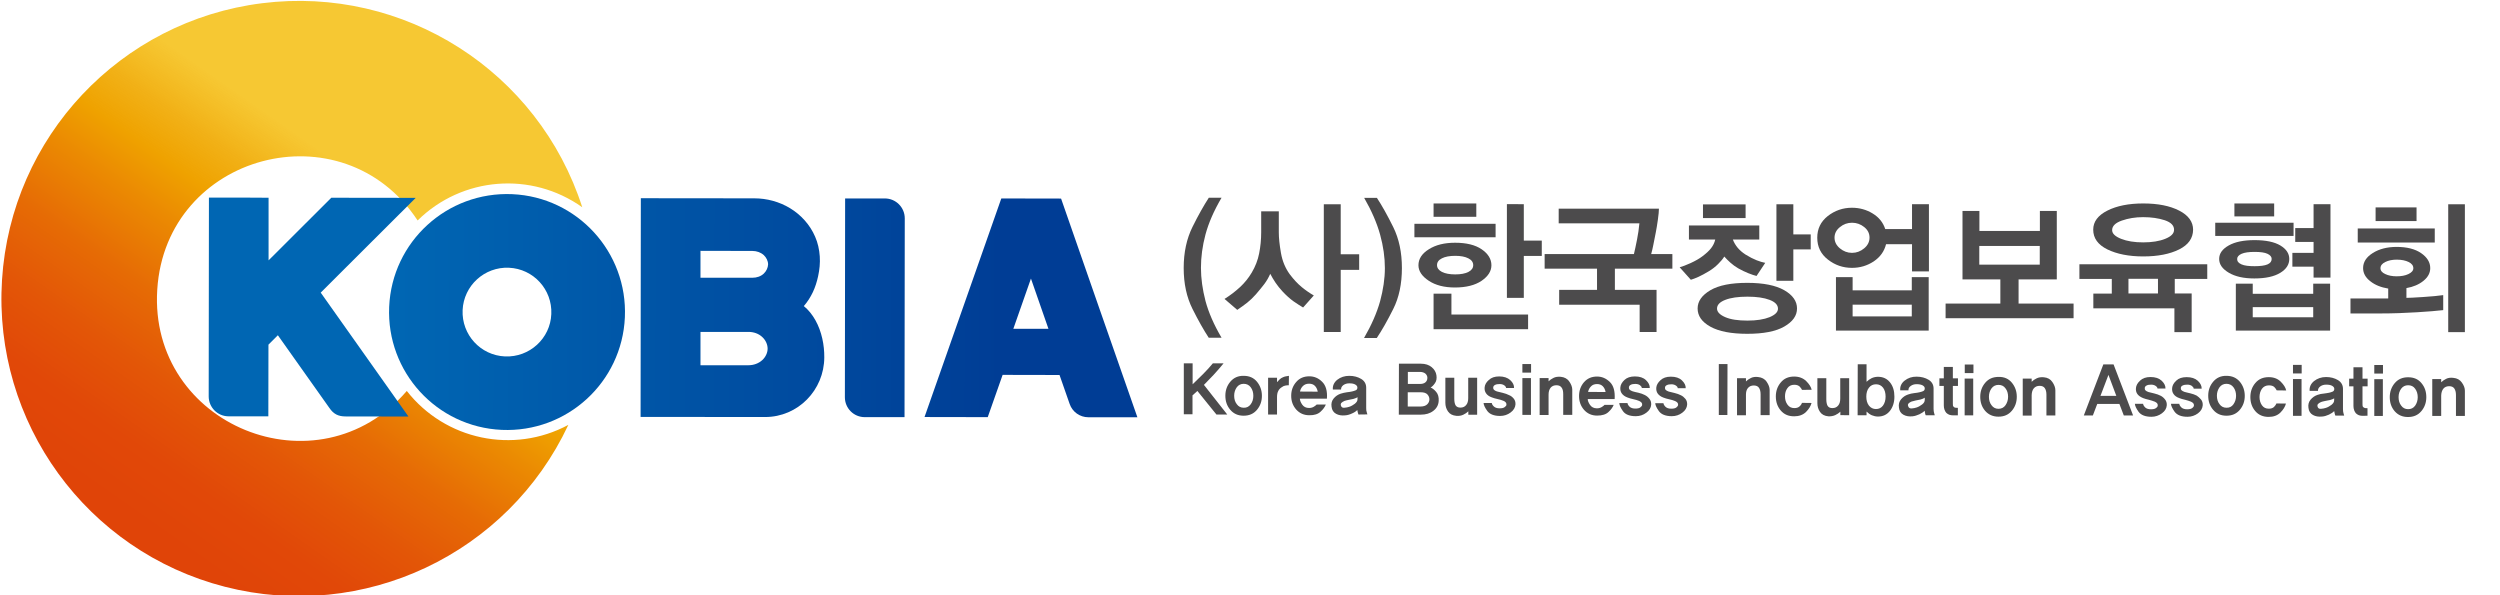
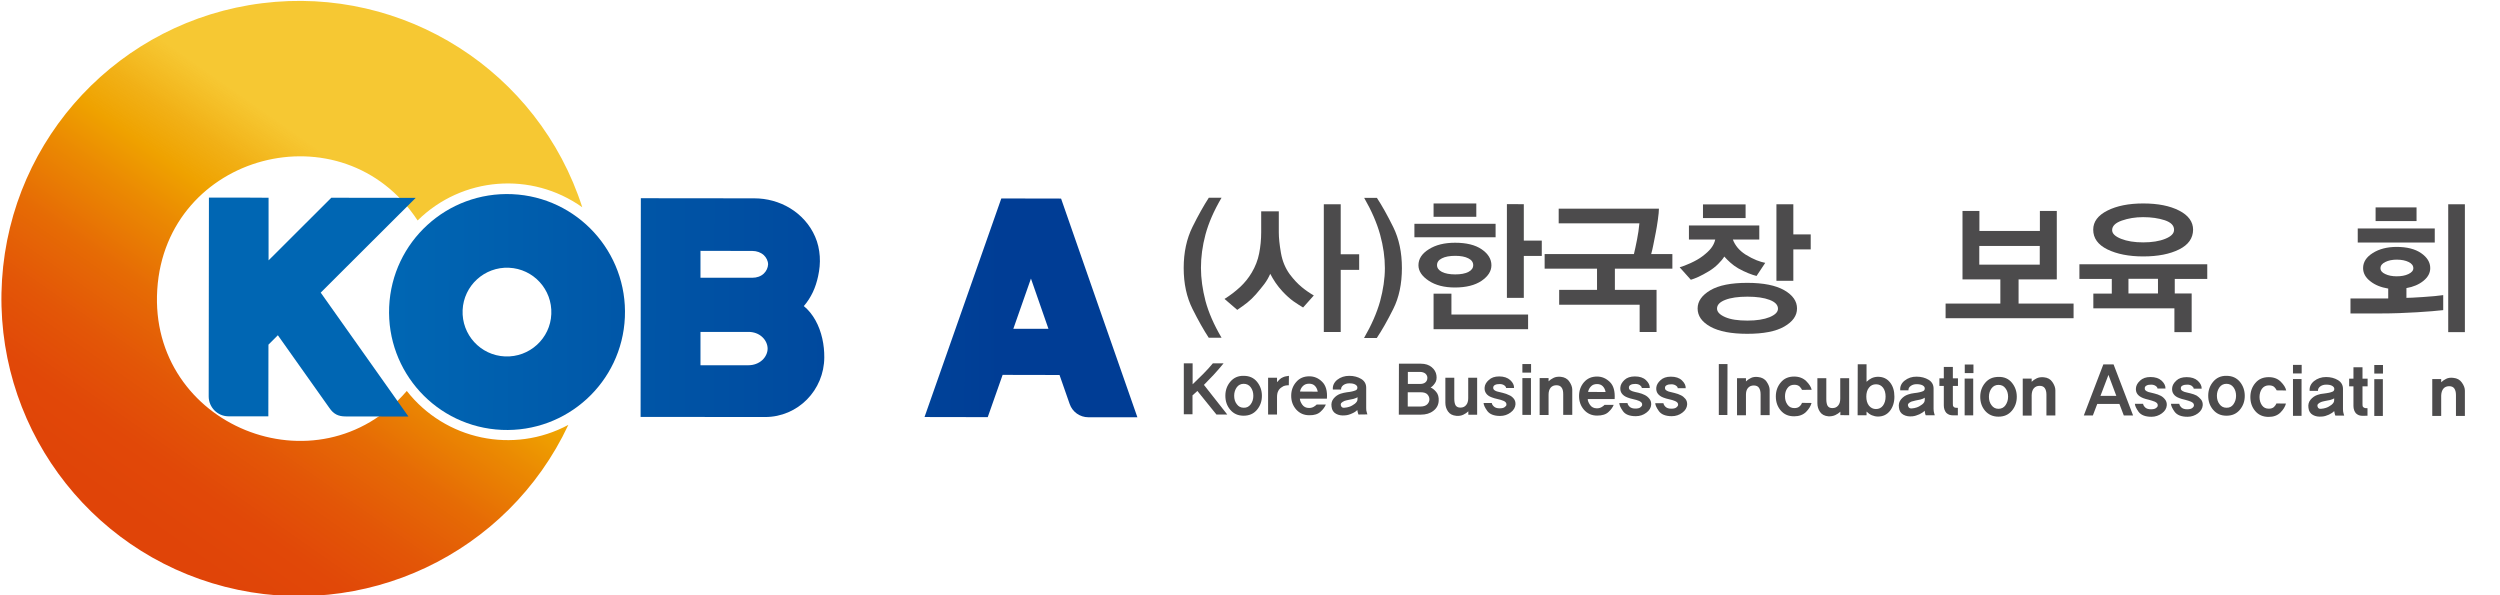
<svg xmlns="http://www.w3.org/2000/svg" version="1.1" id="레이어_1" x="0px" y="0px" viewBox="0 0 210 50" style="enable-background:new 0 0 210 50;" xml:space="preserve">
  <style type="text/css">
	.st0{fill:url(#SVGID_1_);}
	.st1{fill:url(#SVGID_2_);}
	.st2{fill:url(#SVGID_3_);}
	.st3{fill:url(#SVGID_4_);}
	.st4{fill:url(#SVGID_5_);}
	.st5{fill:url(#SVGID_6_);}
	.st6{fill:#4C4B4C;}
</style>
  <g>
    <linearGradient id="SVGID_1_" gradientUnits="userSpaceOnUse" x1="11.896" y1="43.956" x2="31.55" y2="15.888">
      <stop offset="0" style="stop-color:#E04408" />
      <stop offset="0.149" style="stop-color:#E14808" />
      <stop offset="0.311" style="stop-color:#E35607" />
      <stop offset="0.479" style="stop-color:#E66B05" />
      <stop offset="0.651" style="stop-color:#EB8A02" />
      <stop offset="0.765" style="stop-color:#EFA200" />
      <stop offset="0.867" style="stop-color:#F0A900;stop-opacity:0.914" />
      <stop offset="1" style="stop-color:#F4BA00;stop-opacity:0.8" />
    </linearGradient>
    <path class="st0" d="M48.91,17.41c-4.27-3.04-10.1-2.57-13.83,1.11c-6.3-9.57-21.15-5.63-21.87,5.8   c-0.73,11.43,13.51,17.22,20.96,8.52c3.23,4.12,8.96,5.33,13.57,2.85c-5.1,10.87-17.21,16.58-28.84,13.6   C7.28,46.31-0.59,35.48,0.17,23.5C0.93,11.51,10.1,1.76,22.02,0.27C33.94-1.22,45.23,5.98,48.91,17.41z" />
    <g>
      <linearGradient id="SVGID_2_" gradientUnits="userSpaceOnUse" x1="88.71" y1="24.512" x2="38.021" y2="24.512" gradientTransform="matrix(1 1.200000e-03 -1.200000e-03 1 -4.564 1.64)">
        <stop offset="0" style="stop-color:#003D95" />
        <stop offset="1" style="stop-color:#0066B3" />
      </linearGradient>
      <path class="st1" d="M43.03,16.31c-5.47-0.24-10.1,3.99-10.34,9.46c-0.24,5.47,3.99,10.1,9.46,10.34    c5.47,0.24,10.1-3.99,10.34-9.46C52.73,21.18,48.49,16.55,43.03,16.31z M42.42,29.94c-2.06-0.09-3.65-1.83-3.56-3.89    c0.09-2.06,1.84-3.65,3.89-3.56c2.06,0.09,3.65,1.83,3.56,3.89C46.23,28.43,44.48,30.03,42.42,29.94z" />
      <linearGradient id="SVGID_3_" gradientUnits="userSpaceOnUse" x1="88.71" y1="24.115" x2="38.025" y2="24.115" gradientTransform="matrix(1 1.200000e-03 -1.200000e-03 1 -4.564 1.64)">
        <stop offset="0" style="stop-color:#003D95" />
        <stop offset="1" style="stop-color:#0066B3" />
      </linearGradient>
      <path class="st2" d="M89.13,16.68c-1.67,0-3.35,0-5.02-0.01c-2.15,6.12-4.3,12.24-6.45,18.36c1.77,0,3.54,0,5.31,0.01    c0.42-1.18,0.83-2.37,1.25-3.55c1.59,0,3.19,0,4.78,0.01c0.28,0.81,0.56,1.62,0.85,2.43c0.23,0.67,0.86,1.12,1.57,1.12    c1.37,0,2.75,0,4.12,0C93.4,28.93,91.26,22.81,89.13,16.68z M85.12,27.62l1.48-4.22l1.47,4.22L85.12,27.62z" />
      <linearGradient id="SVGID_4_" gradientUnits="userSpaceOnUse" x1="88.709" y1="24.116" x2="38.023" y2="24.116" gradientTransform="matrix(1 1.200000e-03 -1.200000e-03 1 -4.564 1.64)">
        <stop offset="0" style="stop-color:#003D95" />
        <stop offset="1" style="stop-color:#0066B3" />
      </linearGradient>
      <path class="st3" d="M68.49,26.89c-0.26-0.46-0.58-0.86-0.97-1.18c0.31-0.35,0.56-0.75,0.76-1.17c0.2-0.42,0.34-0.87,0.44-1.33    c0.12-0.55,0.18-1.12,0.14-1.68c-0.04-0.57-0.16-1.13-0.39-1.65c-0.43-1-1.19-1.84-2.12-2.4c-0.9-0.54-1.94-0.82-2.99-0.82    c-3.18,0-6.35-0.01-9.53-0.01c-0.01,6.12-0.01,12.24-0.02,18.37c3.49,0,6.98,0.01,10.46,0.01c2.76,0,4.96-2.26,4.97-5.01    C69.25,29,69.03,27.85,68.49,26.89z M64.04,30.24c-0.31,0.29-0.74,0.44-1.16,0.44c-1.35,0-2.69,0-4.04,0c0-0.93,0-1.87,0-2.8    c1.34,0,2.69,0,4.04,0c0.42,0,0.85,0.14,1.16,0.44c0.27,0.25,0.44,0.61,0.44,0.97C64.48,29.64,64.3,30,64.04,30.24z M64.16,22.98    c-0.25,0.24-0.6,0.35-0.95,0.35c-1.46,0-2.91,0-4.37,0c0-0.75,0-1.51,0-2.26c1.45,0,2.91,0,4.37,0.01c0.35,0,0.69,0.12,0.95,0.35    c0.21,0.2,0.36,0.49,0.36,0.78C64.51,22.49,64.37,22.78,64.16,22.98z" />
      <linearGradient id="SVGID_5_" gradientUnits="userSpaceOnUse" x1="88.709" y1="24.116" x2="38.029" y2="24.116" gradientTransform="matrix(1 1.200000e-03 -1.200000e-03 1 -4.564 1.64)">
        <stop offset="0" style="stop-color:#003D95" />
        <stop offset="1" style="stop-color:#0066B3" />
      </linearGradient>
-       <path class="st4" d="M74.33,16.67c-1.11,0-2.23,0-3.34,0c-0.01,5.57-0.01,11.13-0.02,16.7c0,0.92,0.74,1.67,1.67,1.67    c1.11,0,2.22,0,3.34,0c0.01-5.57,0.01-11.13,0.02-16.7C76,17.42,75.25,16.67,74.33,16.67z" />
      <linearGradient id="SVGID_6_" gradientUnits="userSpaceOnUse" x1="88.714" y1="24.118" x2="38.022" y2="24.118" gradientTransform="matrix(1 1.200000e-03 -1.200000e-03 1 -4.564 1.64)">
        <stop offset="0" style="stop-color:#003D95" />
        <stop offset="1" style="stop-color:#0066B3" />
      </linearGradient>
      <path class="st5" d="M22.56,16.61c0,0.56,0,1.11,0,1.67c0,1.2,0,2.4,0,3.59c1.76-1.75,3.51-3.51,5.27-5.26    c2.36,0,4.73,0,7.09,0.01c-2.66,2.65-5.32,5.3-7.98,7.96c2.46,3.47,4.92,6.94,7.37,10.41c-1.76,0-3.52,0-5.28-0.01    c-0.62,0-1.01-0.2-1.36-0.71c-1.44-2.04-2.88-4.07-4.33-6.11c-0.26,0.26-0.53,0.52-0.79,0.79c0,2-0.01,4.01-0.01,6.02    c-1.11,0-2.23,0-3.34,0c-0.92,0-1.67-0.75-1.67-1.67c0.01-5.57,0.01-11.13,0.02-16.7c1.11,0,2.22,0,3.34,0    C21.44,16.61,22,16.61,22.56,16.61z" />
    </g>
    <g>
      <path class="st6" d="M102.18,34.82l-1.6-1.98c-0.07,0.06-0.15,0.13-0.22,0.2c-0.08,0.07-0.14,0.13-0.19,0.17l0,1.59h-0.73l0-4.28    l0.74,0l0,1.76c0.26-0.25,0.55-0.53,0.87-0.85c0.32-0.32,0.6-0.63,0.83-0.91l0.9,0c-0.27,0.33-0.55,0.66-0.84,0.97    c-0.29,0.31-0.56,0.59-0.81,0.84l1.96,2.49L102.18,34.82z" />
      <path class="st6" d="M105.59,32.07c0.27,0.33,0.41,0.73,0.41,1.18c0,0.46-0.14,0.85-0.42,1.18c-0.28,0.33-0.65,0.49-1.12,0.49    c-0.47,0-0.84-0.17-1.12-0.5c-0.28-0.33-0.41-0.72-0.41-1.18c0-0.46,0.14-0.85,0.42-1.18c0.28-0.33,0.65-0.5,1.12-0.49    C104.95,31.57,105.32,31.74,105.59,32.07z M105.06,33.96c0.15-0.2,0.22-0.44,0.22-0.71c0-0.28-0.07-0.52-0.22-0.72    c-0.14-0.19-0.34-0.29-0.59-0.29c-0.24,0-0.44,0.1-0.58,0.29c-0.14,0.2-0.22,0.43-0.22,0.71c0,0.28,0.07,0.52,0.22,0.71    c0.14,0.2,0.34,0.3,0.58,0.3C104.72,34.26,104.91,34.16,105.06,33.96z" />
      <path class="st6" d="M188.15,32.07c0.27,0.33,0.41,0.73,0.41,1.18c0,0.46-0.14,0.85-0.42,1.18c-0.28,0.33-0.65,0.49-1.12,0.49    c-0.47,0-0.84-0.17-1.12-0.5c-0.28-0.33-0.41-0.72-0.41-1.18c0-0.46,0.14-0.85,0.42-1.18c0.28-0.33,0.65-0.5,1.12-0.49    C187.5,31.57,187.87,31.74,188.15,32.07z M187.61,33.96c0.14-0.2,0.22-0.44,0.22-0.71c0-0.28-0.07-0.52-0.22-0.72    c-0.14-0.19-0.34-0.29-0.59-0.29c-0.24,0-0.44,0.1-0.58,0.29c-0.14,0.2-0.22,0.43-0.22,0.71c0,0.28,0.07,0.52,0.22,0.71    c0.14,0.2,0.34,0.3,0.58,0.3C187.27,34.26,187.47,34.16,187.61,33.96z" />
      <path class="st6" d="M108.26,32.36c-0.1,0-0.2,0.01-0.3,0.03c-0.1,0.02-0.2,0.06-0.3,0.14c-0.13,0.08-0.23,0.19-0.29,0.32    c-0.07,0.13-0.1,0.3-0.1,0.51l0,1.46h-0.75l0-3.09h0.75l0,0.34l0.03,0.01c0.06-0.07,0.12-0.15,0.2-0.22    c0.07-0.07,0.17-0.13,0.29-0.18c0.09-0.04,0.19-0.07,0.3-0.08c0.11-0.02,0.17-0.03,0.18-0.03L108.26,32.36z" />
      <path class="st6" d="M109.19,33.49c0,0.13,0.06,0.3,0.19,0.49c0.13,0.19,0.32,0.29,0.58,0.29c0.16,0,0.3-0.04,0.41-0.11    c0.11-0.07,0.19-0.13,0.23-0.18l0.77,0c-0.08,0.2-0.22,0.4-0.44,0.6c-0.21,0.2-0.53,0.31-0.95,0.3c-0.45,0-0.81-0.16-1.1-0.48    c-0.28-0.32-0.42-0.7-0.42-1.15c0-0.46,0.14-0.84,0.42-1.16c0.27-0.32,0.64-0.48,1.1-0.48c0.41,0,0.77,0.15,1.08,0.46    c0.31,0.3,0.45,0.78,0.4,1.42L109.19,33.49z M110.69,32.9c-0.04-0.21-0.12-0.37-0.24-0.49c-0.12-0.12-0.28-0.18-0.49-0.18    c-0.22,0-0.39,0.07-0.52,0.2c-0.13,0.13-0.21,0.29-0.24,0.46L110.69,32.9z" />
      <path class="st6" d="M114.11,34.82c-0.01-0.03-0.03-0.08-0.05-0.15c-0.02-0.07-0.03-0.15-0.05-0.23c-0.1,0.11-0.25,0.21-0.44,0.29    c-0.19,0.09-0.39,0.15-0.58,0.16c-0.29,0.03-0.54-0.01-0.76-0.13c-0.22-0.12-0.35-0.32-0.38-0.6c-0.04-0.27,0.02-0.5,0.18-0.69    c0.16-0.19,0.35-0.32,0.58-0.4c0.18-0.06,0.35-0.09,0.53-0.12c0.18-0.02,0.32-0.04,0.44-0.07c0.09-0.02,0.19-0.05,0.29-0.09    c0.1-0.04,0.15-0.12,0.15-0.23c0-0.11-0.06-0.19-0.18-0.26c-0.12-0.07-0.28-0.1-0.5-0.1c-0.2,0-0.36,0.05-0.5,0.15    c-0.13,0.1-0.2,0.22-0.19,0.37l-0.69,0c-0.03-0.32,0.1-0.6,0.37-0.82c0.28-0.22,0.62-0.33,1.01-0.33c0.38,0,0.72,0.09,1,0.26    c0.28,0.17,0.42,0.42,0.42,0.74l0,1.71c0,0.14,0.01,0.26,0.05,0.36c0.03,0.1,0.05,0.16,0.05,0.17L114.11,34.82z M114.03,33.36    c-0.05,0.04-0.11,0.07-0.17,0.09c-0.07,0.02-0.13,0.04-0.18,0.06c-0.12,0.03-0.25,0.05-0.4,0.08c-0.15,0.03-0.27,0.06-0.35,0.09    c-0.11,0.05-0.19,0.1-0.25,0.16c-0.06,0.06-0.07,0.14-0.04,0.24c0.04,0.13,0.14,0.19,0.29,0.17c0.15-0.01,0.29-0.04,0.41-0.08    c0.16-0.05,0.31-0.14,0.46-0.25c0.15-0.12,0.23-0.24,0.23-0.38V33.36z" />
      <path class="st6" d="M120.64,32.92c0.16,0.19,0.23,0.44,0.21,0.76c-0.02,0.34-0.17,0.62-0.45,0.83c-0.28,0.22-0.63,0.32-1.05,0.32    l-1.85,0l0.01-4.28l1.84,0c0.38,0,0.68,0.1,0.91,0.29c0.23,0.19,0.36,0.42,0.4,0.68c0.04,0.27,0,0.49-0.12,0.66    c-0.12,0.18-0.24,0.3-0.37,0.37C120.32,32.61,120.48,32.73,120.64,32.92z M119.89,33.96c0.12-0.12,0.18-0.26,0.18-0.42    c0-0.15-0.06-0.29-0.17-0.41c-0.11-0.12-0.3-0.18-0.57-0.18l-1.08,0l0,1.2h1.05C119.58,34.15,119.77,34.08,119.89,33.96z     M119.73,32.12c0.11-0.09,0.17-0.22,0.17-0.38c0-0.14-0.06-0.26-0.17-0.36c-0.11-0.09-0.27-0.14-0.47-0.14l-1,0v1.01l0.99,0    C119.46,32.26,119.62,32.21,119.73,32.12z" />
      <path class="st6" d="M123.34,34.84v-0.29c-0.11,0.11-0.26,0.21-0.43,0.29c-0.17,0.08-0.37,0.11-0.58,0.09    c-0.32-0.03-0.55-0.15-0.7-0.37c-0.15-0.22-0.22-0.46-0.22-0.73l0-2.1h0.75l0,1.77c0,0.24,0.04,0.43,0.11,0.55    c0.08,0.12,0.21,0.19,0.4,0.19c0.21,0,0.37-0.07,0.49-0.22c0.12-0.14,0.17-0.34,0.17-0.58l0-1.71l0.75,0l0,3.11H123.34z" />
      <path class="st6" d="M127.15,33.48c0.11,0.13,0.16,0.3,0.15,0.49c-0.02,0.26-0.15,0.49-0.41,0.68c-0.25,0.19-0.55,0.29-0.88,0.29    c-0.52,0-0.88-0.15-1.08-0.42c-0.2-0.28-0.3-0.5-0.31-0.67l0.69,0c0.01,0.1,0.07,0.2,0.18,0.3c0.11,0.1,0.27,0.15,0.48,0.15    c0.19,0,0.33-0.03,0.42-0.1c0.1-0.07,0.15-0.14,0.15-0.2c0.01-0.07-0.01-0.13-0.05-0.19c-0.04-0.06-0.11-0.1-0.2-0.14    c-0.14-0.06-0.31-0.11-0.5-0.15c-0.19-0.04-0.35-0.09-0.48-0.14c-0.22-0.08-0.38-0.19-0.48-0.34c-0.1-0.14-0.14-0.31-0.12-0.51    c0.02-0.21,0.13-0.42,0.35-0.61c0.21-0.2,0.5-0.3,0.87-0.3c0.4,0,0.71,0.11,0.93,0.31c0.23,0.21,0.33,0.43,0.32,0.66l-0.67,0    c0-0.07-0.05-0.15-0.15-0.22c-0.1-0.07-0.23-0.11-0.38-0.11c-0.16,0-0.29,0.02-0.39,0.07c-0.1,0.05-0.15,0.12-0.16,0.21    c-0.01,0.08,0.01,0.14,0.06,0.2c0.05,0.05,0.13,0.1,0.25,0.14c0.13,0.03,0.29,0.07,0.49,0.12c0.2,0.05,0.38,0.11,0.53,0.19    C126.92,33.25,127.04,33.35,127.15,33.48z" />
      <path class="st6" d="M127.88,34.85l0-3.09h0.72l0,3.09H127.88z M127.88,31.3l0-0.72h0.73l0,0.72L127.88,31.3z" />
      <path class="st6" d="M131.31,34.85l0-1.75c0-0.24-0.04-0.42-0.14-0.55c-0.09-0.13-0.24-0.19-0.43-0.19    c-0.21,0-0.37,0.07-0.49,0.21c-0.11,0.14-0.17,0.33-0.17,0.57l0,1.72l-0.75,0l0-3.1l0.75,0v0.27c0.11-0.11,0.25-0.21,0.42-0.29    c0.16-0.08,0.36-0.11,0.6-0.09c0.31,0.03,0.56,0.16,0.72,0.4c0.16,0.23,0.25,0.46,0.25,0.68l0,2.12H131.31z" />
      <path class="st6" d="M133.37,33.52c0,0.13,0.06,0.3,0.19,0.49c0.13,0.19,0.32,0.29,0.58,0.29c0.16,0,0.29-0.04,0.41-0.11    c0.11-0.07,0.19-0.13,0.23-0.18l0.77,0c-0.08,0.2-0.22,0.4-0.44,0.6c-0.21,0.2-0.53,0.3-0.95,0.3c-0.45,0-0.81-0.16-1.1-0.48    c-0.28-0.32-0.42-0.71-0.42-1.16c0-0.46,0.14-0.84,0.41-1.16c0.28-0.32,0.64-0.48,1.1-0.48c0.41,0,0.76,0.15,1.08,0.46    c0.31,0.3,0.44,0.78,0.4,1.43L133.37,33.52z M134.87,32.93c-0.04-0.21-0.12-0.37-0.24-0.49c-0.12-0.12-0.28-0.18-0.48-0.18    c-0.22,0-0.39,0.07-0.51,0.2c-0.13,0.13-0.21,0.29-0.24,0.46L134.87,32.93z" />
      <path class="st6" d="M138.55,33.5c0.11,0.13,0.16,0.3,0.15,0.49c-0.02,0.26-0.15,0.49-0.41,0.68c-0.25,0.19-0.55,0.29-0.88,0.29    c-0.52,0-0.88-0.14-1.08-0.42c-0.2-0.28-0.3-0.5-0.31-0.68l0.69,0c0.01,0.1,0.07,0.2,0.18,0.31c0.11,0.1,0.27,0.15,0.48,0.15    c0.19,0,0.33-0.03,0.42-0.1c0.09-0.07,0.15-0.14,0.15-0.21c0.01-0.07-0.01-0.13-0.05-0.19c-0.05-0.05-0.11-0.1-0.2-0.14    c-0.14-0.06-0.31-0.11-0.5-0.15c-0.19-0.04-0.35-0.09-0.48-0.14c-0.22-0.08-0.38-0.2-0.48-0.34c-0.1-0.14-0.14-0.31-0.12-0.51    c0.02-0.22,0.13-0.42,0.34-0.62c0.21-0.2,0.5-0.3,0.88-0.3c0.4,0,0.71,0.1,0.93,0.31c0.22,0.21,0.33,0.43,0.32,0.66l-0.67,0    c0-0.08-0.05-0.15-0.15-0.23c-0.1-0.07-0.23-0.11-0.39-0.11c-0.16,0-0.29,0.02-0.38,0.07c-0.1,0.05-0.15,0.11-0.16,0.21    c-0.01,0.08,0.01,0.15,0.06,0.2c0.05,0.05,0.13,0.1,0.25,0.14c0.13,0.04,0.29,0.08,0.49,0.12c0.2,0.05,0.38,0.11,0.53,0.19    C138.32,33.26,138.44,33.36,138.55,33.5z" />
      <path class="st6" d="M141.57,33.5c0.11,0.13,0.16,0.3,0.15,0.49c-0.02,0.26-0.15,0.49-0.41,0.68c-0.25,0.19-0.55,0.29-0.88,0.29    c-0.52,0-0.88-0.15-1.08-0.42c-0.2-0.28-0.3-0.5-0.31-0.67h0.69c0.01,0.1,0.07,0.2,0.18,0.31c0.11,0.1,0.27,0.15,0.48,0.15    c0.18,0,0.33-0.03,0.42-0.1c0.09-0.07,0.14-0.14,0.15-0.21c0.01-0.07-0.01-0.13-0.05-0.19c-0.04-0.05-0.11-0.1-0.2-0.14    c-0.14-0.06-0.31-0.11-0.5-0.15c-0.19-0.04-0.35-0.09-0.48-0.14c-0.22-0.08-0.38-0.2-0.48-0.34c-0.1-0.14-0.14-0.31-0.12-0.51    c0.02-0.21,0.14-0.42,0.35-0.61c0.21-0.2,0.5-0.3,0.87-0.3c0.4,0,0.71,0.1,0.93,0.31c0.22,0.21,0.33,0.43,0.32,0.66h-0.67    c0-0.08-0.05-0.15-0.15-0.22c-0.1-0.07-0.23-0.11-0.38-0.11c-0.16,0-0.29,0.02-0.38,0.07c-0.1,0.04-0.15,0.11-0.16,0.2    c-0.01,0.08,0.01,0.15,0.06,0.2c0.05,0.05,0.13,0.1,0.25,0.14c0.13,0.03,0.29,0.07,0.49,0.12c0.2,0.05,0.38,0.11,0.53,0.19    C141.33,33.26,141.46,33.37,141.57,33.5z" />
      <path class="st6" d="M144.38,34.86l0-4.28l0.73,0l-0.01,4.28L144.38,34.86z" />
      <path class="st6" d="M147.89,34.87l0-1.75c0-0.24-0.05-0.42-0.14-0.55c-0.09-0.13-0.24-0.19-0.43-0.19    c-0.21,0-0.37,0.07-0.49,0.21c-0.12,0.14-0.17,0.33-0.17,0.57l0,1.72l-0.75,0l0-3.11h0.75v0.27c0.11-0.11,0.25-0.21,0.42-0.29    c0.16-0.08,0.36-0.11,0.6-0.08c0.31,0.03,0.56,0.16,0.72,0.4c0.16,0.24,0.25,0.46,0.25,0.68l0,2.12L147.89,34.87z" />
      <path class="st6" d="M151.37,32.75c-0.03-0.07-0.09-0.16-0.19-0.27c-0.1-0.1-0.25-0.16-0.46-0.16c-0.26,0-0.45,0.1-0.58,0.29    c-0.14,0.19-0.2,0.42-0.2,0.69c0,0.27,0.07,0.5,0.21,0.69c0.14,0.2,0.33,0.29,0.58,0.29c0.19,0,0.34-0.05,0.44-0.15    c0.11-0.1,0.17-0.2,0.2-0.29l0.8,0.01c-0.07,0.26-0.22,0.51-0.47,0.76c-0.25,0.24-0.58,0.36-0.99,0.36    c-0.48,0-0.85-0.16-1.13-0.49c-0.28-0.33-0.41-0.72-0.41-1.18c0-0.46,0.14-0.85,0.42-1.18c0.27-0.33,0.65-0.49,1.12-0.49    c0.41,0,0.75,0.13,1.01,0.38c0.26,0.26,0.41,0.5,0.46,0.73L151.37,32.75z" />
      <path class="st6" d="M154.59,34.87l0-0.29c-0.11,0.11-0.26,0.21-0.43,0.29c-0.18,0.08-0.37,0.11-0.58,0.1    c-0.32-0.03-0.55-0.15-0.7-0.37c-0.15-0.22-0.22-0.46-0.22-0.73l0-2.1l0.75,0l0,1.77c0,0.24,0.04,0.43,0.11,0.55    c0.08,0.13,0.21,0.19,0.4,0.19c0.21,0,0.37-0.07,0.49-0.22c0.12-0.14,0.17-0.34,0.17-0.58l0-1.71h0.75l0,3.11L154.59,34.87z" />
      <path class="st6" d="M158.76,32.12c0.25,0.31,0.37,0.71,0.37,1.2c0,0.48-0.13,0.88-0.38,1.2c-0.25,0.31-0.58,0.47-1,0.47    c-0.18,0-0.35-0.04-0.52-0.11c-0.16-0.07-0.31-0.18-0.44-0.31v0.31l-0.75,0l0.01-4.28l0.74,0l0,1.47    c0.13-0.13,0.28-0.23,0.44-0.31c0.16-0.07,0.34-0.11,0.52-0.11C158.18,31.65,158.51,31.81,158.76,32.12z M158.17,34.07    c0.14-0.19,0.22-0.45,0.22-0.75c0-0.31-0.07-0.56-0.21-0.75c-0.15-0.19-0.34-0.29-0.59-0.29c-0.25,0-0.45,0.09-0.6,0.29    c-0.15,0.19-0.22,0.44-0.22,0.75c0,0.3,0.07,0.55,0.22,0.75c0.15,0.19,0.35,0.29,0.59,0.29    C157.83,34.36,158.03,34.26,158.17,34.07z" />
      <path class="st6" d="M161.76,34.88c-0.02-0.03-0.03-0.08-0.05-0.15c-0.02-0.07-0.03-0.14-0.04-0.23c-0.1,0.11-0.25,0.21-0.44,0.3    c-0.2,0.09-0.39,0.15-0.58,0.17c-0.29,0.03-0.54-0.01-0.76-0.13c-0.22-0.12-0.35-0.32-0.38-0.61c-0.04-0.27,0.02-0.5,0.18-0.69    c0.16-0.19,0.35-0.32,0.58-0.4c0.17-0.06,0.35-0.1,0.53-0.12c0.18-0.02,0.32-0.04,0.44-0.07c0.1-0.02,0.19-0.05,0.29-0.09    c0.1-0.04,0.15-0.12,0.15-0.23c0-0.11-0.06-0.19-0.18-0.26c-0.12-0.06-0.28-0.1-0.5-0.1c-0.2,0-0.36,0.05-0.5,0.15    c-0.14,0.1-0.2,0.22-0.19,0.37h-0.69c-0.03-0.32,0.09-0.6,0.37-0.82c0.28-0.22,0.62-0.34,1.01-0.33c0.38,0,0.72,0.09,1,0.26    c0.28,0.17,0.42,0.42,0.42,0.74l0,1.71c0,0.14,0.02,0.26,0.05,0.36c0.03,0.1,0.05,0.16,0.05,0.17L161.76,34.88z M161.67,33.41    c-0.05,0.03-0.11,0.07-0.17,0.09c-0.07,0.02-0.13,0.04-0.18,0.06c-0.12,0.03-0.25,0.05-0.4,0.08c-0.15,0.03-0.26,0.06-0.35,0.09    c-0.11,0.04-0.19,0.1-0.25,0.16c-0.06,0.06-0.07,0.14-0.03,0.24c0.04,0.13,0.14,0.19,0.29,0.18c0.15-0.01,0.29-0.04,0.41-0.08    c0.16-0.05,0.31-0.14,0.46-0.25c0.15-0.11,0.23-0.24,0.23-0.39V33.41z" />
      <path class="st6" d="M164.06,34.89c-0.12,0-0.22-0.02-0.32-0.05c-0.09-0.04-0.18-0.09-0.25-0.16c-0.06-0.07-0.11-0.15-0.15-0.26    c-0.04-0.11-0.06-0.23-0.06-0.36l0-1.64l-0.37,0l0-0.64l0.37,0v-0.96l0.76,0l0,0.96l0.43,0v0.64h-0.43l0,1.49    c0,0.07,0,0.13,0.01,0.17c0.01,0.04,0.04,0.08,0.08,0.11c0.04,0.04,0.09,0.06,0.14,0.06c0.05,0.01,0.11,0.01,0.19,0.01v0.63    L164.06,34.89z" />
      <path class="st6" d="M165.03,34.9l0-3.1l0.72,0l0,3.09H165.03z M165.04,31.34l0-0.72l0.73,0v0.72L165.04,31.34z" />
      <path class="st6" d="M169,32.15c0.27,0.33,0.41,0.72,0.41,1.18c0,0.46-0.14,0.85-0.42,1.18c-0.28,0.33-0.65,0.49-1.12,0.49    c-0.47,0-0.84-0.17-1.12-0.49c-0.28-0.33-0.41-0.72-0.41-1.18c0-0.46,0.14-0.85,0.42-1.18c0.28-0.33,0.65-0.49,1.12-0.49    C168.35,31.65,168.72,31.81,169,32.15z M168.46,34.04c0.14-0.2,0.22-0.44,0.22-0.71c0-0.28-0.07-0.52-0.22-0.71    c-0.14-0.2-0.34-0.29-0.59-0.29c-0.24,0-0.44,0.1-0.58,0.29c-0.14,0.19-0.22,0.43-0.22,0.71c0,0.28,0.07,0.52,0.22,0.71    c0.14,0.2,0.34,0.3,0.58,0.3C168.12,34.34,168.32,34.24,168.46,34.04z" />
      <path class="st6" d="M171.9,34.9l0-1.75c0-0.24-0.05-0.42-0.14-0.55c-0.09-0.13-0.24-0.19-0.43-0.19c-0.21,0-0.37,0.07-0.49,0.21    c-0.12,0.14-0.17,0.33-0.18,0.57l0,1.72l-0.75,0l0-3.11h0.75l0,0.27c0.11-0.11,0.25-0.21,0.42-0.29c0.16-0.08,0.36-0.11,0.6-0.09    c0.32,0.03,0.56,0.16,0.72,0.4c0.16,0.24,0.25,0.46,0.25,0.69l0,2.12H171.9z" />
      <path class="st6" d="M175.8,34.9h-0.76l1.64-4.29h0.86l1.64,4.29h-0.78l-0.37-0.97l-1.86,0L175.8,34.9z M177.11,31.49l-0.67,1.76    l1.33,0L177.11,31.49z" />
      <path class="st6" d="M181.86,33.55c0.11,0.13,0.16,0.3,0.15,0.49c-0.02,0.26-0.15,0.49-0.41,0.68c-0.26,0.19-0.55,0.29-0.88,0.29    c-0.52,0-0.88-0.15-1.08-0.42c-0.2-0.28-0.3-0.5-0.31-0.67h0.69c0.01,0.1,0.07,0.2,0.18,0.31c0.11,0.1,0.27,0.15,0.48,0.15    c0.19,0,0.33-0.03,0.42-0.1c0.1-0.07,0.15-0.14,0.15-0.21c0.01-0.07-0.01-0.13-0.05-0.19c-0.04-0.05-0.11-0.1-0.2-0.14    c-0.15-0.06-0.31-0.11-0.5-0.16c-0.19-0.04-0.35-0.09-0.48-0.14c-0.22-0.09-0.38-0.2-0.48-0.34c-0.1-0.14-0.14-0.31-0.12-0.51    c0.02-0.21,0.13-0.42,0.35-0.62c0.21-0.2,0.5-0.3,0.87-0.3c0.4,0,0.71,0.1,0.94,0.31c0.22,0.21,0.33,0.43,0.32,0.66l-0.67,0    c0-0.07-0.05-0.15-0.15-0.22c-0.1-0.07-0.23-0.11-0.38-0.11c-0.16,0-0.29,0.02-0.38,0.07c-0.1,0.05-0.15,0.11-0.16,0.21    c-0.01,0.08,0.01,0.15,0.06,0.2c0.05,0.05,0.13,0.1,0.25,0.14c0.13,0.03,0.29,0.07,0.49,0.12c0.2,0.05,0.38,0.11,0.53,0.19    C181.63,33.31,181.75,33.41,181.86,33.55z" />
      <path class="st6" d="M184.88,33.55c0.11,0.13,0.16,0.3,0.15,0.49c-0.02,0.26-0.15,0.49-0.4,0.68c-0.26,0.19-0.55,0.29-0.88,0.29    c-0.52,0-0.88-0.15-1.08-0.42c-0.2-0.28-0.3-0.5-0.31-0.67h0.7c0.01,0.1,0.07,0.2,0.18,0.31c0.11,0.1,0.27,0.15,0.48,0.15    c0.19,0,0.33-0.03,0.42-0.1c0.1-0.07,0.14-0.14,0.15-0.21c0.01-0.07-0.01-0.13-0.05-0.19c-0.04-0.05-0.11-0.1-0.2-0.14    c-0.14-0.06-0.31-0.11-0.5-0.16c-0.19-0.04-0.35-0.09-0.48-0.14c-0.22-0.08-0.38-0.19-0.48-0.34c-0.1-0.14-0.14-0.31-0.12-0.51    c0.02-0.21,0.13-0.42,0.35-0.62c0.21-0.2,0.5-0.29,0.87-0.29c0.4,0,0.71,0.1,0.94,0.31c0.22,0.21,0.33,0.43,0.32,0.66h-0.67    c0-0.08-0.05-0.15-0.15-0.23c-0.1-0.07-0.23-0.11-0.38-0.11c-0.16,0-0.29,0.02-0.39,0.07c-0.1,0.04-0.15,0.11-0.16,0.2    c-0.01,0.08,0.01,0.15,0.06,0.2c0.05,0.05,0.13,0.1,0.25,0.14c0.13,0.03,0.29,0.08,0.49,0.12c0.2,0.05,0.38,0.11,0.53,0.19    C184.64,33.31,184.77,33.42,184.88,33.55z" />
      <path class="st6" d="M191.24,32.79c-0.03-0.08-0.09-0.16-0.19-0.27c-0.1-0.1-0.25-0.15-0.46-0.15c-0.25,0-0.45,0.1-0.59,0.29    c-0.13,0.19-0.2,0.42-0.2,0.69c0,0.27,0.07,0.5,0.2,0.69c0.14,0.2,0.33,0.29,0.58,0.29c0.19,0,0.34-0.05,0.44-0.15    c0.1-0.1,0.17-0.2,0.2-0.29l0.8,0.01c-0.07,0.26-0.22,0.51-0.47,0.76c-0.25,0.24-0.57,0.36-0.99,0.36c-0.47,0-0.85-0.17-1.12-0.49    c-0.28-0.33-0.41-0.72-0.41-1.18c0-0.46,0.14-0.85,0.42-1.18c0.28-0.33,0.65-0.49,1.13-0.49c0.41,0,0.75,0.13,1,0.38    c0.26,0.26,0.41,0.5,0.46,0.74L191.24,32.79z" />
      <path class="st6" d="M192.61,34.93l0-3.09l0.72,0l0,3.09H192.61z M192.61,31.37l0-0.72l0.73,0l0,0.72L192.61,31.37z" />
      <path class="st6" d="M196.17,34.91c-0.02-0.03-0.03-0.08-0.05-0.15c-0.02-0.07-0.03-0.15-0.05-0.23c-0.1,0.11-0.25,0.21-0.44,0.3    c-0.2,0.09-0.39,0.15-0.58,0.16c-0.29,0.03-0.54-0.01-0.76-0.13c-0.22-0.12-0.35-0.32-0.38-0.6c-0.04-0.27,0.02-0.5,0.18-0.69    c0.16-0.19,0.35-0.32,0.58-0.4c0.17-0.06,0.35-0.1,0.53-0.11c0.18-0.02,0.32-0.05,0.44-0.07c0.1-0.02,0.19-0.05,0.29-0.09    c0.1-0.04,0.15-0.12,0.15-0.23c0-0.11-0.06-0.19-0.18-0.26c-0.12-0.07-0.28-0.1-0.5-0.1c-0.2,0-0.36,0.05-0.5,0.15    c-0.13,0.1-0.2,0.22-0.19,0.37l-0.7,0c-0.03-0.32,0.1-0.6,0.37-0.82c0.28-0.22,0.62-0.34,1.01-0.34c0.38,0,0.72,0.09,1,0.26    c0.28,0.17,0.42,0.42,0.42,0.74l0,1.71c0,0.14,0.02,0.26,0.05,0.36c0.03,0.1,0.05,0.16,0.05,0.17L196.17,34.91z M196.08,33.45    c-0.05,0.04-0.11,0.07-0.17,0.09c-0.07,0.02-0.13,0.04-0.18,0.06c-0.12,0.03-0.26,0.05-0.41,0.08c-0.15,0.03-0.27,0.06-0.35,0.09    c-0.11,0.05-0.19,0.1-0.25,0.16c-0.06,0.06-0.07,0.14-0.04,0.24c0.04,0.13,0.14,0.19,0.29,0.17c0.15-0.01,0.29-0.04,0.41-0.08    c0.16-0.05,0.31-0.14,0.46-0.25c0.15-0.12,0.23-0.24,0.23-0.39V33.45z" />
      <path class="st6" d="M198.46,34.93c-0.12,0-0.22-0.02-0.31-0.05c-0.09-0.04-0.18-0.09-0.25-0.16c-0.06-0.07-0.11-0.15-0.15-0.26    c-0.04-0.11-0.06-0.23-0.06-0.36l0-1.65l-0.36,0v-0.64l0.36,0l0-0.96h0.76v0.96l0.43,0v0.64l-0.43,0l0,1.49    c0,0.07,0,0.13,0.01,0.17c0.01,0.04,0.04,0.08,0.08,0.11c0.04,0.03,0.09,0.05,0.14,0.06c0.05,0.01,0.12,0.01,0.19,0.01l0,0.63    L198.46,34.93z" />
      <path class="st6" d="M199.44,34.94l0-3.09l0.72,0l0,3.09H199.44z M199.44,31.38l0-0.72l0.73,0l0,0.72L199.44,31.38z" />
-       <path class="st6" d="M203.4,32.18c0.28,0.33,0.41,0.72,0.41,1.18c0,0.46-0.14,0.85-0.42,1.18c-0.28,0.33-0.65,0.49-1.12,0.49    c-0.47,0-0.84-0.17-1.12-0.49c-0.28-0.33-0.41-0.72-0.41-1.18c0-0.45,0.14-0.85,0.42-1.18c0.28-0.33,0.65-0.49,1.12-0.49    C202.76,31.69,203.13,31.85,203.4,32.18z M202.87,34.08c0.14-0.2,0.22-0.44,0.22-0.71c0-0.28-0.07-0.52-0.22-0.72    c-0.14-0.2-0.34-0.29-0.59-0.29c-0.24,0-0.44,0.1-0.58,0.29c-0.14,0.19-0.22,0.43-0.22,0.71c0,0.28,0.07,0.52,0.22,0.71    c0.14,0.2,0.34,0.3,0.58,0.3C202.53,34.37,202.72,34.28,202.87,34.08z" />
      <path class="st6" d="M206.3,34.93l0-1.75c0-0.24-0.05-0.42-0.14-0.55c-0.09-0.13-0.24-0.19-0.43-0.19c-0.21,0-0.37,0.07-0.49,0.21    c-0.11,0.14-0.17,0.33-0.18,0.57l0,1.72l-0.75,0l0-3.1l0.75,0v0.27c0.12-0.11,0.25-0.21,0.42-0.29c0.16-0.08,0.36-0.11,0.6-0.08    c0.32,0.03,0.55,0.16,0.72,0.4c0.17,0.24,0.25,0.46,0.25,0.68l0,2.12H206.3z" />
    </g>
    <g>
      <path class="st6" d="M101.54,28.38c-0.42-0.64-0.88-1.45-1.37-2.43c-0.49-0.98-0.74-2.12-0.74-3.44c0-1.31,0.25-2.46,0.74-3.45    c0.49-0.99,0.95-1.8,1.37-2.45h1.07c-0.64,1.09-1.09,2.12-1.35,3.09c-0.26,0.97-0.38,1.91-0.38,2.8c0,0.89,0.13,1.81,0.38,2.78    c0.26,0.97,0.71,2,1.35,3.09H101.54z" />
      <path class="st6" d="M109.46,25.83c-0.25-0.15-0.52-0.32-0.82-0.53c-0.29-0.21-0.59-0.48-0.9-0.81c-0.24-0.26-0.44-0.51-0.6-0.75    c-0.16-0.24-0.31-0.49-0.44-0.74c-0.13,0.3-0.29,0.58-0.49,0.85c-0.2,0.26-0.44,0.56-0.72,0.88c-0.24,0.27-0.48,0.5-0.73,0.7    c-0.25,0.2-0.53,0.39-0.83,0.6l-1.07-0.92c0.48-0.3,0.91-0.63,1.3-0.99c0.39-0.36,0.71-0.76,0.98-1.21    c0.31-0.52,0.52-1.06,0.63-1.63c0.11-0.56,0.17-1.15,0.17-1.76v-1.77h1.48v1.77c0,0.46,0.06,1.04,0.18,1.73    c0.12,0.69,0.37,1.28,0.74,1.79c0.33,0.44,0.67,0.8,1.01,1.08c0.34,0.28,0.68,0.51,1.01,0.7L109.46,25.83z M112.62,22.66v5.23    h-1.42V17.16h1.42v4.2h1.55v1.31H112.62z" />
      <path class="st6" d="M117.03,19.07c0.49,0.99,0.73,2.14,0.73,3.45c0,1.32-0.24,2.47-0.73,3.44c-0.49,0.98-0.95,1.79-1.38,2.43    h-1.07c0.63-1.09,1.08-2.12,1.35-3.09c0.26-0.97,0.4-1.9,0.4-2.78c0-0.89-0.13-1.83-0.4-2.81c-0.27-0.98-0.72-2.01-1.34-3.09h1.07    C116.08,17.26,116.54,18.08,117.03,19.07z" />
      <path class="st6" d="M118.81,19.93v-1.13h6.82v1.13H118.81z M124.45,23.59c-0.55,0.37-1.3,0.56-2.24,0.56    c-0.89,0-1.63-0.19-2.2-0.57c-0.57-0.38-0.86-0.81-0.86-1.3c0-0.53,0.29-0.98,0.87-1.34c0.58-0.37,1.31-0.55,2.21-0.55    c0.94,0,1.69,0.18,2.23,0.55c0.54,0.37,0.82,0.82,0.82,1.34C125.28,22.78,125,23.21,124.45,23.59z M120.42,18.21v-1.12h3.59v1.12    H120.42z M120.42,27.65v-2.98h1.5v1.75h6.44v1.23H120.42z M123.34,21.7c-0.27-0.14-0.64-0.21-1.1-0.21    c-0.47,0-0.85,0.07-1.12,0.21c-0.28,0.14-0.41,0.33-0.41,0.57c0,0.24,0.14,0.43,0.41,0.57c0.28,0.14,0.65,0.21,1.12,0.21    s0.84-0.07,1.11-0.21c0.27-0.14,0.4-0.33,0.4-0.57C123.75,22.03,123.61,21.83,123.34,21.7z M128,21.51v3.51h-1.42v-7.87H128v3.06    h1.51v1.29H128z" />
      <path class="st6" d="M135.65,22.57v1.78h3.5v3.54h-1.42V25.6h-6.76v-1.25h3.18v-1.78h-4.4v-1.23h7.5    c0.08-0.34,0.17-0.74,0.26-1.21c0.09-0.46,0.16-0.92,0.2-1.37h-6.78v-1.23h8.42c0,0.2-0.03,0.51-0.09,0.94    c-0.06,0.43-0.12,0.79-0.18,1.09c-0.08,0.41-0.15,0.74-0.2,1.01c-0.05,0.26-0.11,0.52-0.18,0.77h1.78v1.23H135.65z" />
      <path class="st6" d="M147.55,23.18c-0.18-0.04-0.41-0.12-0.69-0.23c-0.28-0.11-0.56-0.25-0.85-0.41c-0.24-0.14-0.46-0.3-0.66-0.48    c-0.2-0.18-0.37-0.35-0.51-0.51c-0.11,0.19-0.29,0.4-0.52,0.63c-0.23,0.23-0.49,0.43-0.77,0.6c-0.33,0.2-0.63,0.36-0.89,0.48    c-0.26,0.11-0.47,0.2-0.63,0.24l-0.94-1.05c0.22-0.06,0.53-0.17,0.92-0.35s0.73-0.37,0.99-0.57c0.32-0.24,0.56-0.46,0.73-0.68    c0.17-0.22,0.29-0.46,0.35-0.73h-2.21v-1.18h5.91v1.18h-2.22c0.09,0.25,0.23,0.48,0.41,0.7c0.18,0.21,0.4,0.4,0.65,0.56    c0.34,0.21,0.65,0.37,0.93,0.48c0.28,0.11,0.52,0.18,0.73,0.22L147.55,23.18z M149.88,27.43c-0.71,0.41-1.75,0.61-3.11,0.61    c-1.35,0-2.38-0.2-3.1-0.6c-0.72-0.4-1.07-0.91-1.07-1.53c0-0.6,0.36-1.11,1.07-1.53c0.72-0.42,1.75-0.62,3.1-0.62    c1.36,0,2.39,0.21,3.11,0.62c0.71,0.41,1.07,0.92,1.07,1.53S150.59,27.02,149.88,27.43z M143.05,18.32v-1.15h3.58v1.15H143.05z     M144.92,26.64c0.46,0.2,1.08,0.29,1.87,0.29c0.77,0,1.39-0.1,1.86-0.29c0.47-0.2,0.7-0.43,0.7-0.71c0-0.31-0.23-0.56-0.7-0.74    c-0.47-0.18-1.09-0.27-1.86-0.27c-0.79,0-1.41,0.09-1.87,0.27c-0.46,0.18-0.69,0.42-0.69,0.73    C144.23,26.2,144.46,26.44,144.92,26.64z M150.64,20.94v2.65h-1.42v-6.43h1.42v2.53h1.46v1.26H150.64z" />
-       <path class="st6" d="M160.61,19.25v-2.1h1.42v5.65h-1.42v-2.29h-2.18c-0.15,0.6-0.49,1.08-1.04,1.45    c-0.55,0.36-1.15,0.54-1.82,0.54c-0.76,0-1.43-0.23-2.03-0.7c-0.59-0.46-0.89-1.07-0.89-1.83c0-0.75,0.29-1.35,0.88-1.82    c0.59-0.46,1.27-0.7,2.03-0.7c0.63,0,1.22,0.16,1.74,0.48c0.53,0.32,0.88,0.76,1.06,1.31H160.61z M156.59,19.07    c-0.3-0.24-0.64-0.36-1.02-0.36c-0.38,0-0.72,0.12-1.02,0.37c-0.3,0.24-0.45,0.54-0.45,0.88c0,0.35,0.15,0.65,0.45,0.9    c0.3,0.25,0.64,0.38,1.02,0.38c0.38,0,0.72-0.13,1.02-0.38c0.3-0.25,0.45-0.55,0.45-0.9C157.04,19.6,156.89,19.31,156.59,19.07z     M154.22,27.77v-4.49h1.4v1.11h4.97v-1.11h1.42v4.49H154.22z M160.59,25.59h-4.97v0.99h4.97V25.59z" />
      <path class="st6" d="M163.43,26.73V25.5h4.6v-2.03h-3.18v-5.75h1.42v1.68h5.08v-1.68h1.42v5.75h-3.21v2.03h4.62v1.23H163.43z     M171.34,20.66h-5.08v1.57h5.08V20.66z" />
      <path class="st6" d="M182.68,23.42v1.23h1.42v3.25h-1.45v-2h-6.81v-1.24h1.55v-1.23h-2.72v-1.23h10.74v1.23H182.68z M183.05,20.95    c-0.78,0.39-1.78,0.59-3.02,0.59c-1.21,0-2.21-0.2-3.01-0.59c-0.79-0.39-1.19-0.94-1.19-1.66c0-0.67,0.4-1.2,1.19-1.6    c0.79-0.4,1.8-0.6,3.01-0.6c1.24,0,2.24,0.2,3.02,0.6c0.78,0.4,1.17,0.94,1.17,1.61C184.21,20.01,183.83,20.56,183.05,20.95z     M181.84,18.5c-0.52-0.17-1.13-0.26-1.82-0.26c-0.65,0-1.25,0.1-1.79,0.29c-0.54,0.19-0.81,0.46-0.81,0.8    c0,0.29,0.25,0.53,0.75,0.73c0.5,0.2,1.12,0.3,1.86,0.3c0.74,0,1.36-0.1,1.85-0.3c0.5-0.2,0.74-0.45,0.74-0.75    C182.63,18.95,182.37,18.68,181.84,18.5z M181.27,23.42h-2.48v1.23h2.48V23.42z" />
-       <path class="st6" d="M186.08,19.82v-1.11h6.58v1.11H186.08z M191.54,22.92c-0.51,0.31-1.23,0.47-2.18,0.47    c-0.89,0-1.6-0.16-2.14-0.48s-0.81-0.7-0.81-1.16c0-0.46,0.27-0.83,0.8-1.13c0.53-0.3,1.25-0.45,2.17-0.45    c0.94,0,1.67,0.15,2.17,0.45c0.5,0.3,0.75,0.68,0.75,1.13C192.3,22.22,192.05,22.61,191.54,22.92z M187.69,18.18v-1.09h3.34v1.09    H187.69z M187.81,27.77v-3.94h1.42v0.85h5.08v-0.85h1.42v3.94H187.81z M190.47,21.32c-0.23-0.11-0.59-0.16-1.08-0.16    c-0.49,0-0.85,0.05-1.1,0.16c-0.24,0.11-0.37,0.25-0.37,0.44c0,0.2,0.12,0.34,0.37,0.45s0.61,0.15,1.1,0.15    c0.49,0,0.85-0.05,1.08-0.15s0.35-0.25,0.35-0.46C190.82,21.57,190.7,21.43,190.47,21.32z M194.31,25.8h-5.08v0.85h5.08V25.8z     M194.34,23.33V22.4h-1.78v-1.16h1.78v-0.92h-1.54v-1.16h1.54v-2.01h1.42v6.17H194.34z" />
      <path class="st6" d="M203.03,26.23c-0.97,0.06-2,0.1-3.09,0.1h-2.5v-1.26h3.17v-0.83c-0.61-0.1-1.11-0.3-1.51-0.62    c-0.4-0.31-0.6-0.68-0.6-1.1c0-0.5,0.27-0.93,0.82-1.27c0.54-0.34,1.21-0.51,2-0.51c0.85,0,1.54,0.17,2.05,0.52    c0.51,0.35,0.77,0.77,0.77,1.26c0,0.41-0.19,0.76-0.57,1.07c-0.38,0.31-0.86,0.51-1.43,0.61v0.82c0.2,0,0.66-0.02,1.39-0.07    c0.73-0.05,1.3-0.1,1.7-0.16v1.26C204.73,26.11,204,26.17,203.03,26.23z M198.05,20.37v-1.18h6.47v1.18H198.05z M199.55,18.57    v-1.15h3.44v1.15H199.55z M202.33,22.01c-0.26-0.13-0.6-0.2-1.01-0.2c-0.37,0-0.7,0.07-0.96,0.2c-0.27,0.13-0.4,0.31-0.4,0.52    c0,0.2,0.13,0.37,0.4,0.49c0.27,0.13,0.59,0.19,0.96,0.19c0.39,0,0.72-0.06,0.99-0.19c0.27-0.13,0.41-0.29,0.41-0.49    C202.72,22.31,202.59,22.14,202.33,22.01z M205.65,27.89V17.16h1.4v10.74H205.65z" />
    </g>
  </g>
</svg>